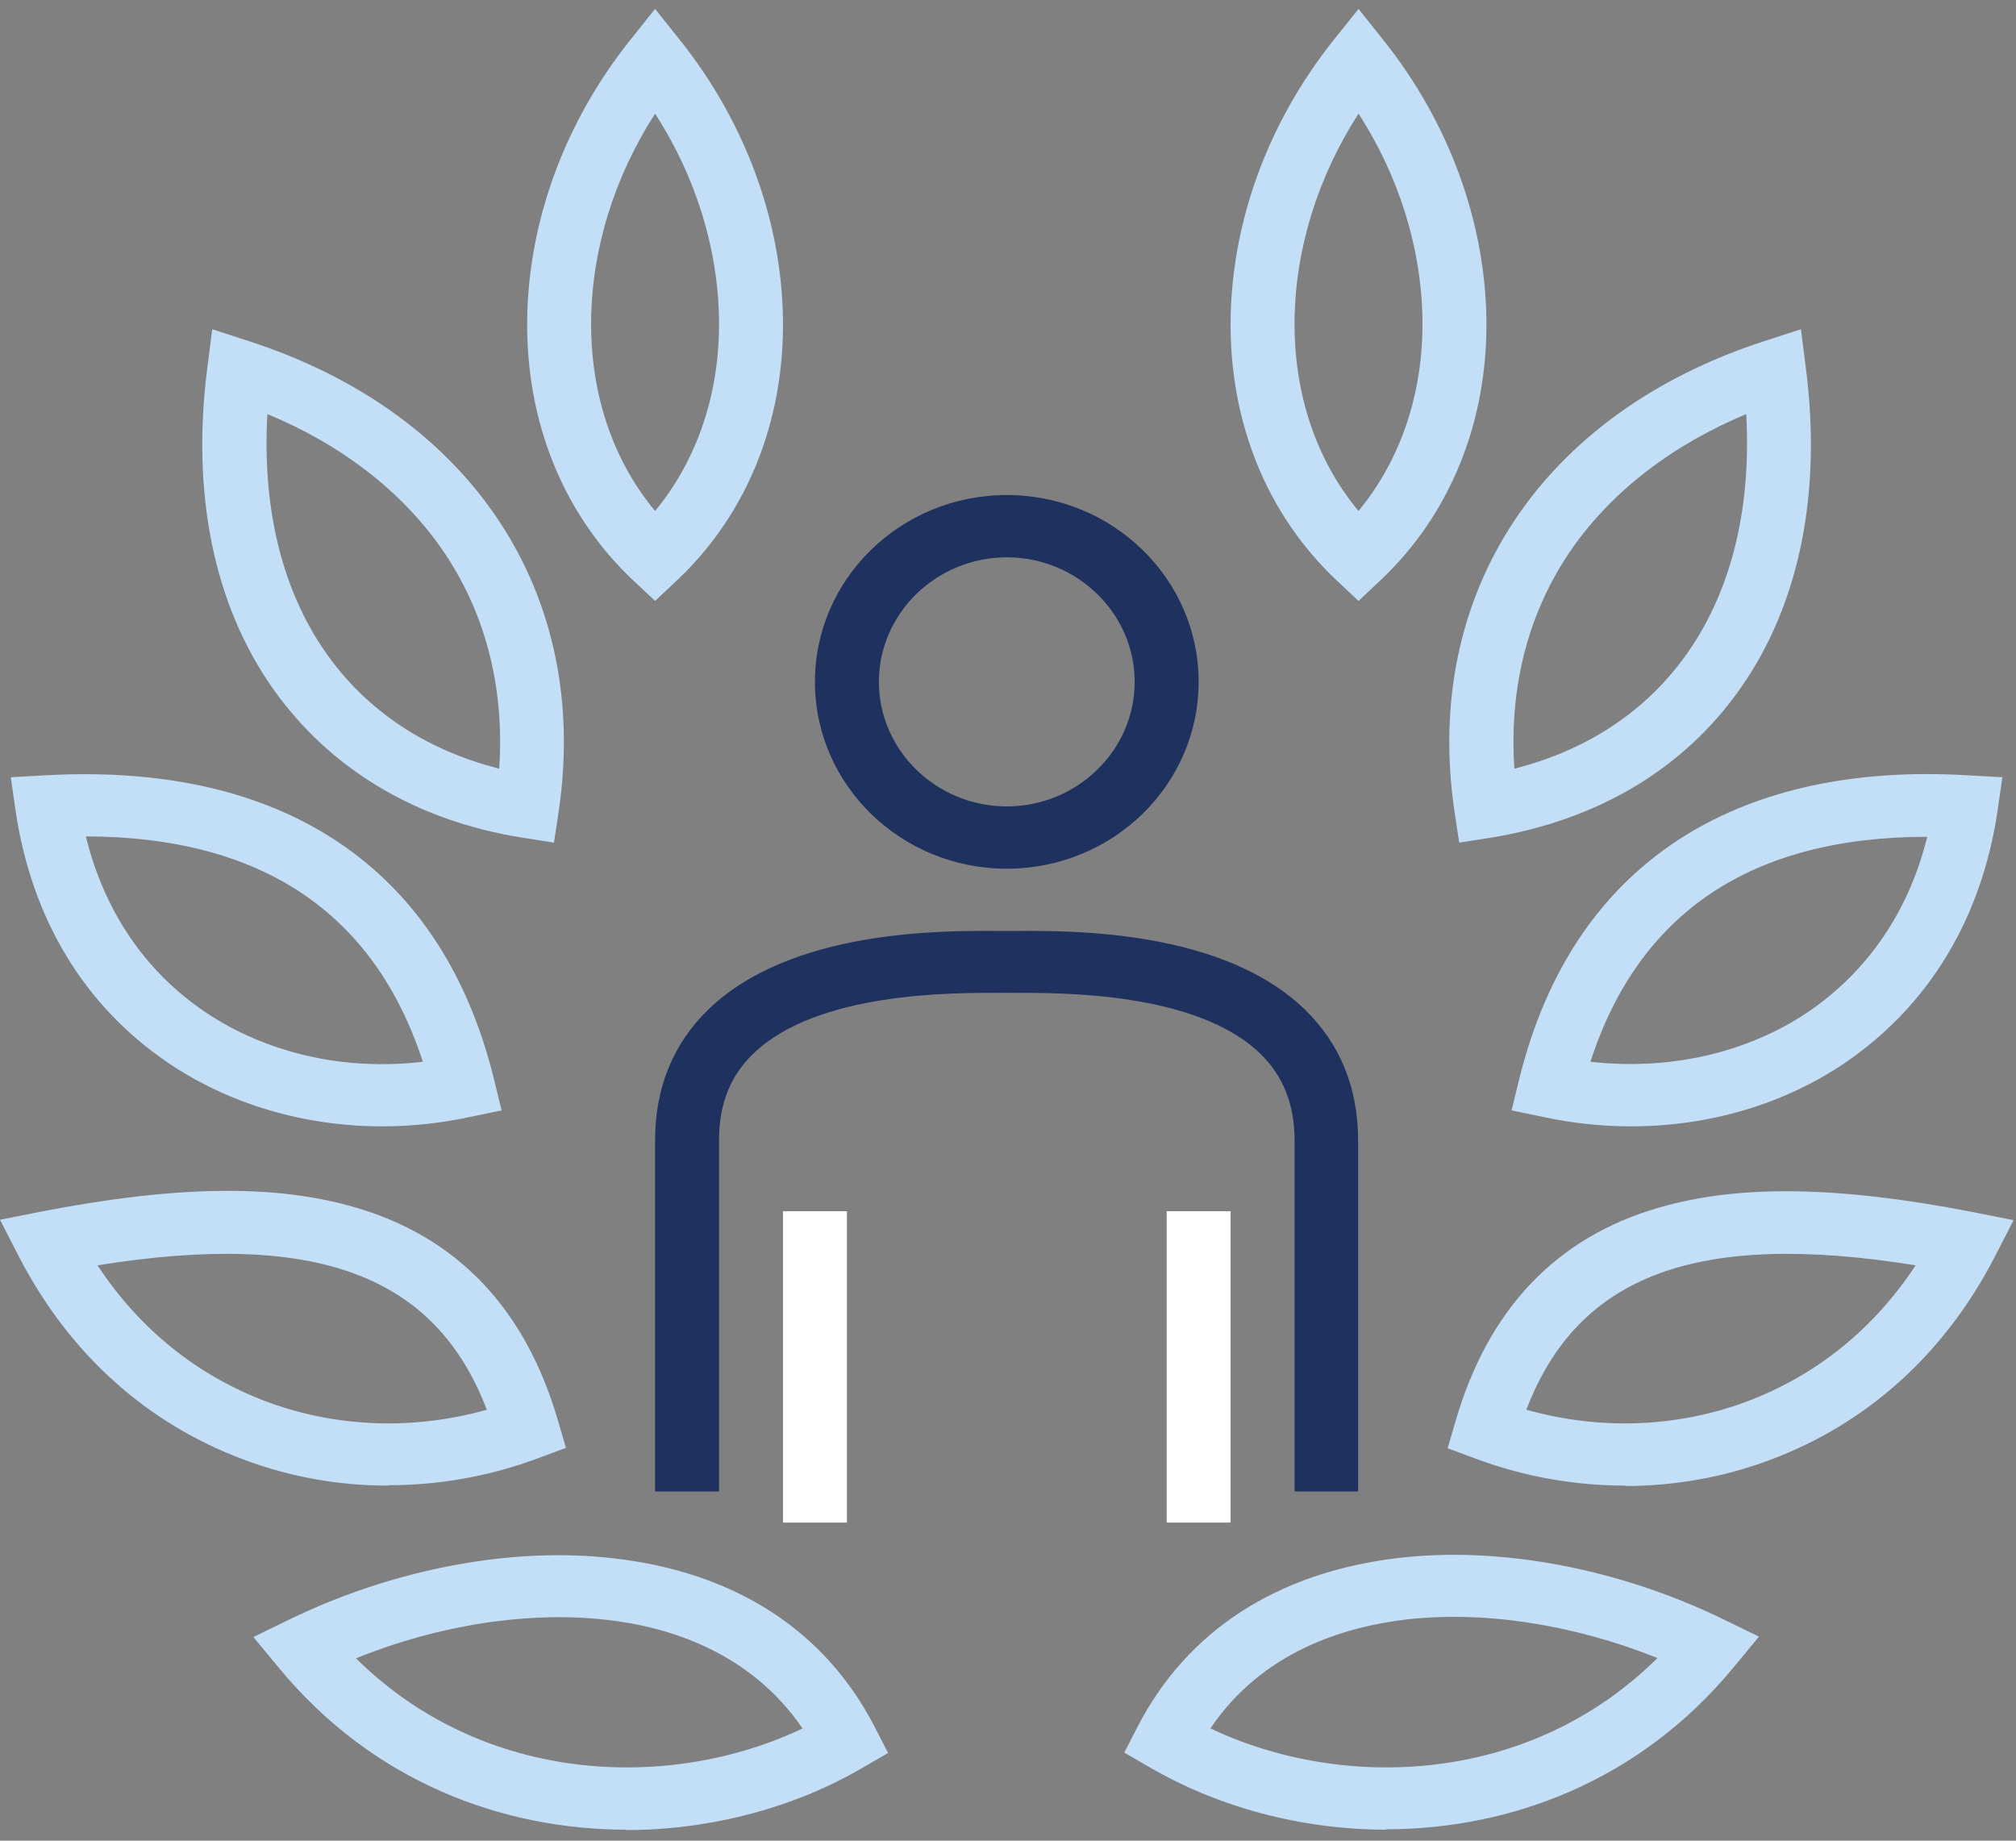
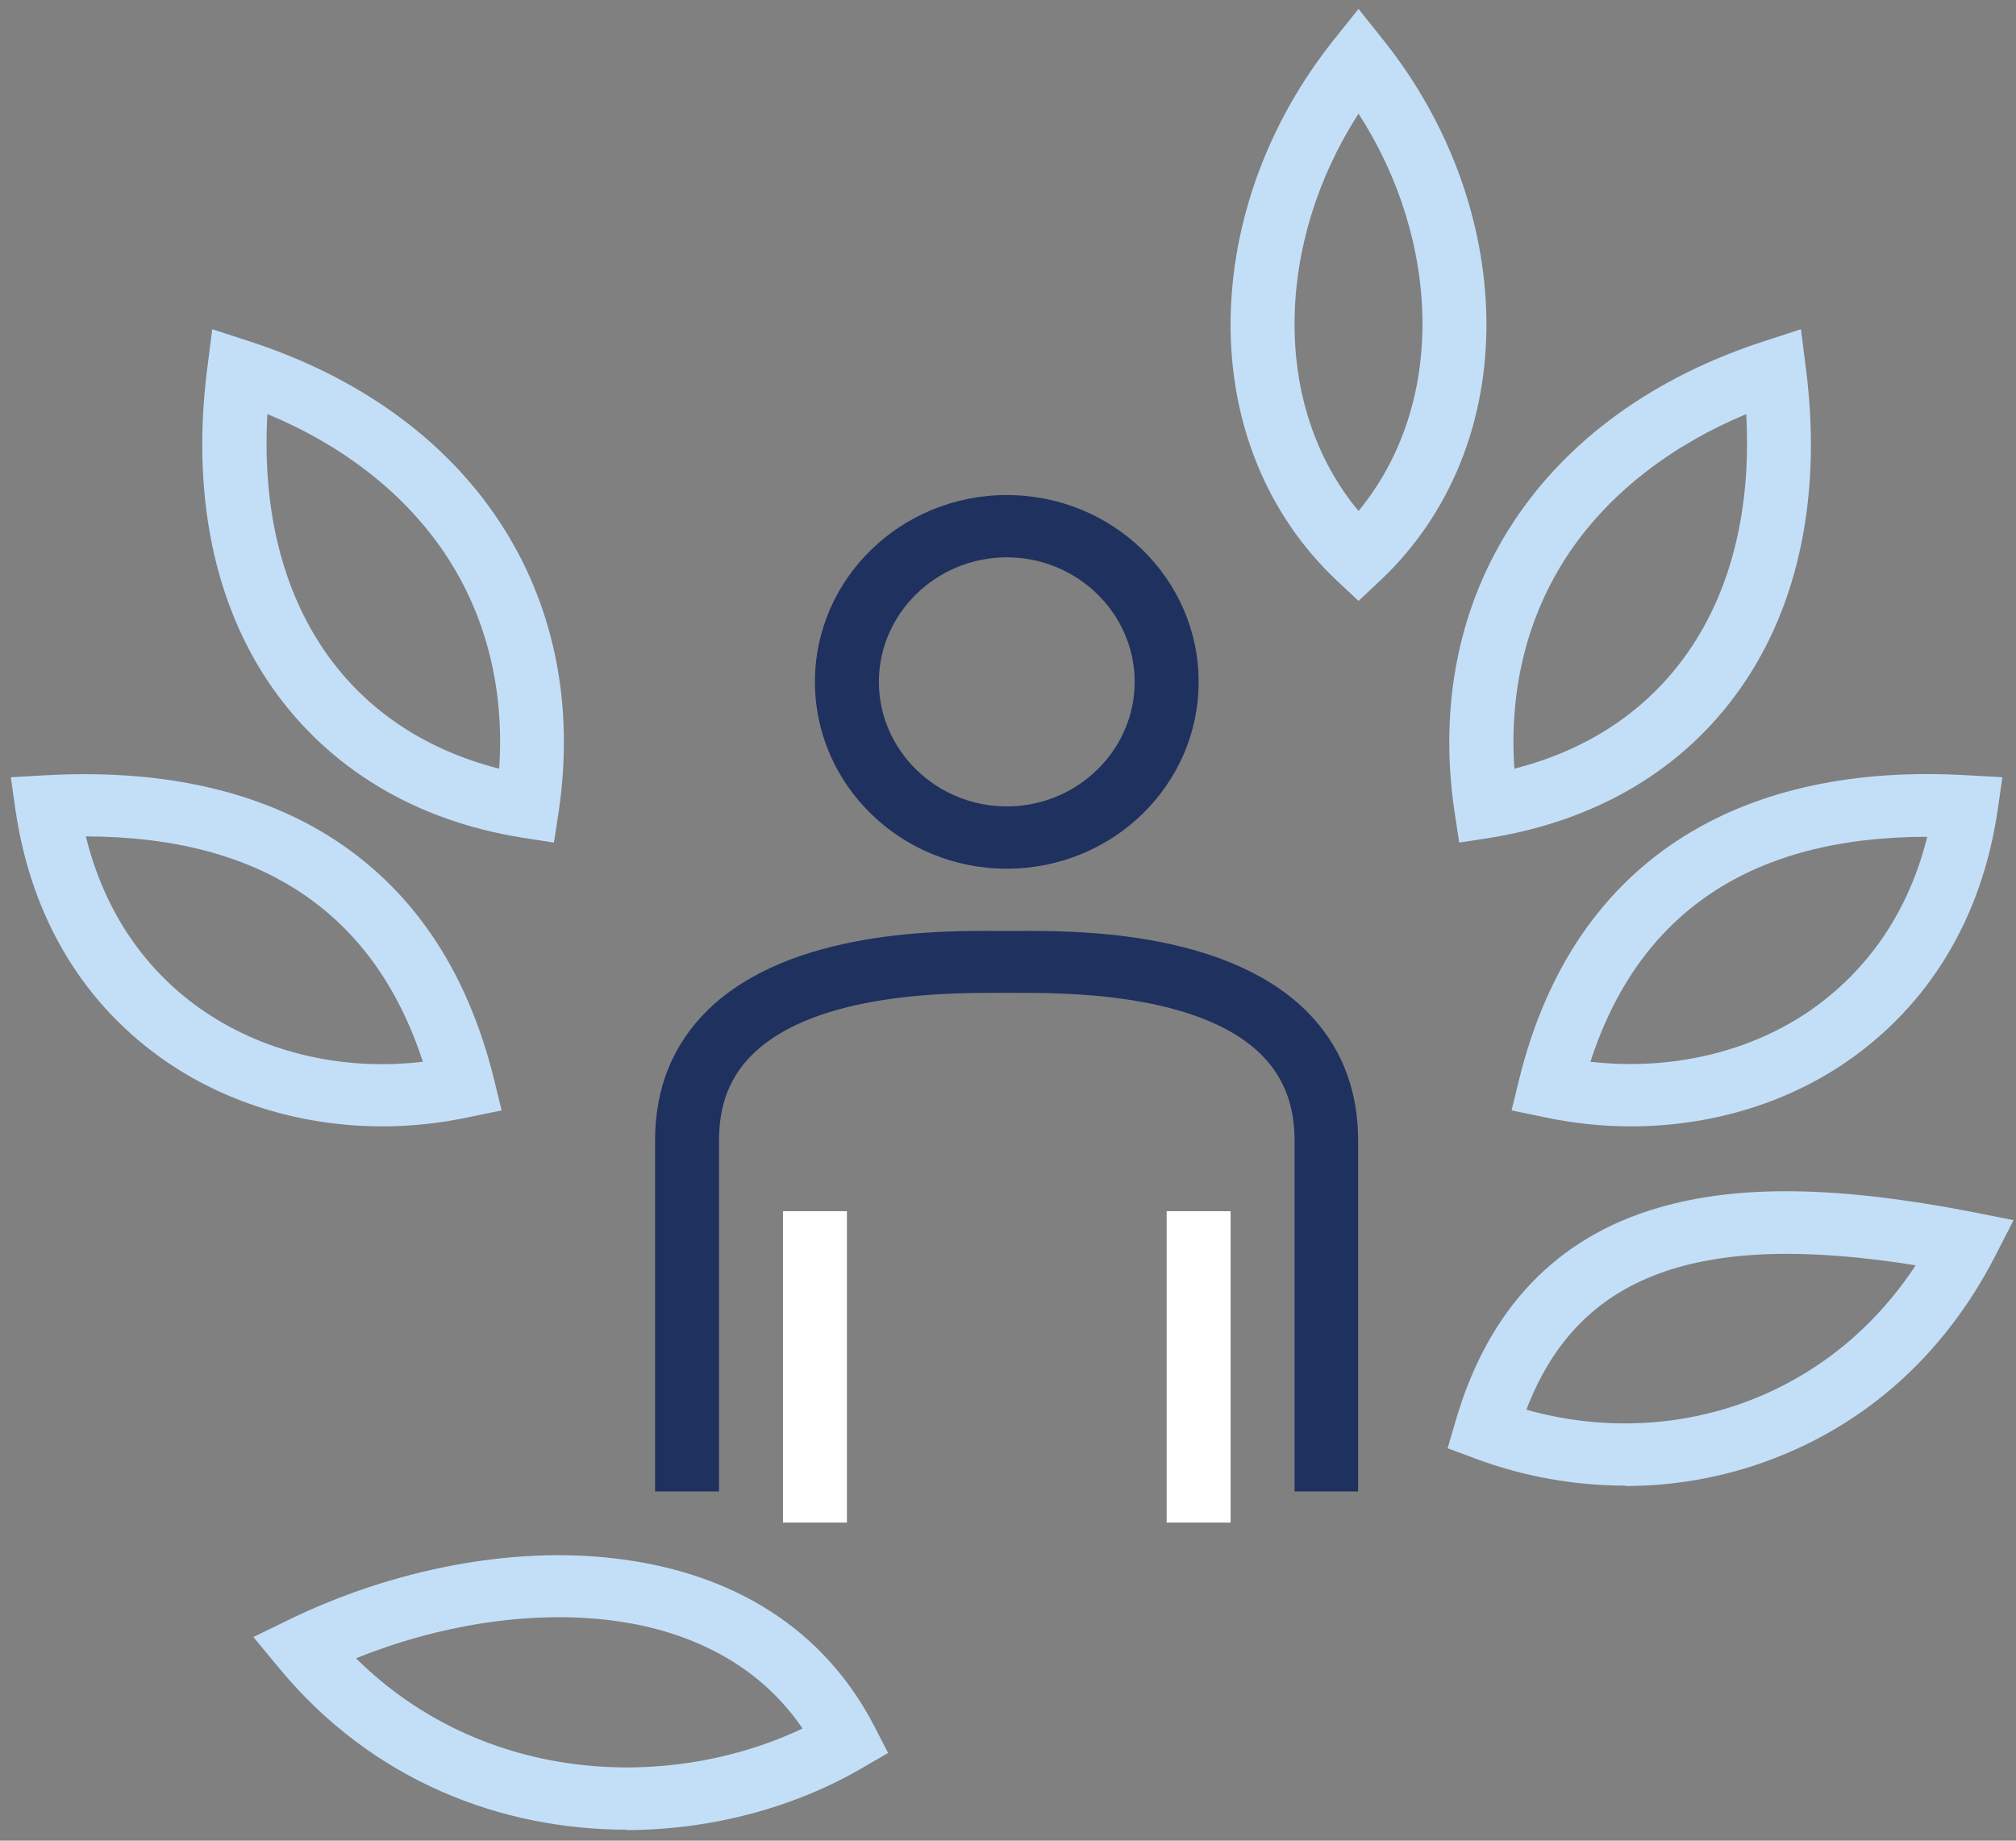
<svg xmlns="http://www.w3.org/2000/svg" width="161" height="147" viewBox="0 0 161 147" fill="none">
  <rect x="0" y="0" width="161" height="147" fill="#808080" stroke="none" />
  <path d="M50.048 146.121C40.122 146.121 29.748 142.298 22.215 133.128L20.236 130.735L23.045 129.367C31.408 125.295 40.888 123.492 49.059 124.456C58.73 125.575 65.912 130.237 69.87 137.946L70.923 139.998L68.88 141.179C63.518 144.318 56.847 146.152 49.985 146.152L50.048 146.121ZM28.408 132.413C38.654 142.578 53.559 143.044 64.093 138.039C59.943 131.947 53.432 129.927 48.484 129.367C42.26 128.652 35.079 129.74 28.408 132.444V132.413Z" fill="#C3DFF8" />
-   <path d="M30.993 118.643C27.067 118.643 23.205 117.959 19.534 116.592C11.714 113.701 5.49 108.075 1.5 100.335L0 97.413L3.288 96.76C14.012 94.678 21.96 94.553 28.344 96.418C36.515 98.781 41.973 104.531 44.559 113.452L45.197 115.628L43.026 116.436C39.132 117.897 35.079 118.612 31.025 118.612L30.993 118.643ZM7.788 101.05C11.14 106.148 15.768 109.878 21.354 111.96C26.907 114.012 33.036 114.229 38.877 112.582C34.759 101.796 25.216 98.252 7.788 101.05Z" fill="#C3DFF8" />
  <path d="M44.239 67.293L41.654 66.889C33.163 65.521 26.301 61.387 21.768 54.953C17.076 48.27 15.257 39.38 16.566 29.309L16.949 26.294L19.917 27.258C37.696 33.039 47.176 47.4 44.622 64.775L44.239 67.293ZM21.354 33.07C20.524 47.711 27.386 58.217 39.866 61.387C40.313 54.798 38.717 48.736 35.206 43.732C31.983 39.163 27.227 35.495 21.354 33.07Z" fill="#C3DFF8" />
  <path d="M30.546 89.953C24.354 89.953 18.353 88.212 13.438 84.886C6.735 80.348 2.522 73.385 1.245 64.744L0.862 62.071L3.639 61.916C12.64 61.418 20.236 63.035 26.205 66.734C32.812 70.837 37.281 77.364 39.452 86.192L40.058 88.679L37.504 89.207C35.174 89.704 32.844 89.953 30.546 89.953ZM6.863 66.827C8.331 72.764 11.586 77.582 16.374 80.814C21.258 84.109 27.482 85.539 33.77 84.793C29.876 72.857 20.843 66.827 6.863 66.796V66.827Z" fill="#C3DFF8" />
-   <path d="M52.315 47.99L50.527 46.312C45.005 41.09 42.005 33.723 42.101 25.548C42.197 17.684 45.101 9.757 50.304 3.23L52.315 0.712L54.326 3.23C59.528 9.757 62.433 17.684 62.529 25.548C62.624 33.723 59.624 41.09 54.102 46.312L52.315 47.99ZM52.315 9.074C49.059 14.14 47.272 19.891 47.208 25.579C47.144 31.423 48.931 36.738 52.315 40.81C55.698 36.707 57.486 31.392 57.422 25.579C57.358 19.891 55.57 14.109 52.315 9.074Z" fill="#C3DFF8" />
-   <path d="M110.726 146.121C103.863 146.121 97.224 144.287 91.83 141.148L89.787 139.966L90.841 137.915C94.799 130.237 101.98 125.575 111.652 124.425C119.823 123.461 129.303 125.264 137.665 129.336L140.474 130.704L138.495 133.097C130.962 142.267 120.589 146.09 110.662 146.09L110.726 146.121ZM96.682 138.039C107.215 143.044 122.121 142.577 132.367 132.413C125.696 129.74 118.546 128.621 112.29 129.336C107.311 129.926 100.799 131.916 96.682 138.008V138.039Z" fill="#C3DFF8" />
  <path d="M129.781 118.643C125.76 118.643 121.674 117.928 117.78 116.467L115.609 115.659L116.248 113.483C118.833 104.562 124.291 98.812 132.462 96.449C138.846 94.584 146.794 94.709 157.519 96.791L160.806 97.444L159.306 100.366C155.316 108.106 149.092 113.732 141.272 116.623C137.601 117.99 133.707 118.674 129.813 118.674L129.781 118.643ZM121.897 112.582C127.738 114.229 133.867 114.012 139.421 111.96C145.006 109.878 149.635 106.148 152.986 101.05C135.559 98.252 126.015 101.796 121.897 112.582Z" fill="#C3DFF8" />
  <path d="M116.535 67.293L116.152 64.775C113.599 47.4 123.078 33.039 140.857 27.258L143.825 26.294L144.208 29.309C145.517 39.38 143.698 48.27 139.006 54.953C134.505 61.387 127.611 65.49 119.12 66.889L116.535 67.293ZM139.453 33.07C133.58 35.526 128.824 39.163 125.6 43.732C122.089 48.736 120.493 54.798 120.94 61.387C133.42 58.217 140.283 47.679 139.453 33.07Z" fill="#C3DFF8" />
  <path d="M130.228 89.953C127.93 89.953 125.568 89.704 123.27 89.207L120.716 88.679L121.323 86.192C123.493 77.395 127.962 70.837 134.569 66.734C140.538 63.035 148.135 61.387 157.136 61.916L159.912 62.071L159.529 64.744C158.253 73.354 154.039 80.317 147.337 84.886C142.421 88.212 136.452 89.953 130.228 89.953ZM127.004 84.793C133.292 85.508 139.516 84.109 144.4 80.814C149.188 77.551 152.444 72.764 153.912 66.827C139.899 66.827 130.867 72.857 127.004 84.824V84.793Z" fill="#C3DFF8" />
  <path d="M108.492 47.99L106.704 46.312C101.182 41.09 98.182 33.723 98.278 25.548C98.373 17.684 101.278 9.757 106.481 3.23L108.492 0.712L110.502 3.23C115.705 9.757 118.61 17.684 118.706 25.548C118.801 33.723 115.801 41.09 110.279 46.312L108.492 47.99ZM108.492 9.074C105.236 14.14 103.448 19.891 103.385 25.579C103.321 31.423 105.108 36.738 108.492 40.81C111.875 36.707 113.662 31.392 113.599 25.579C113.535 19.891 111.747 14.109 108.492 9.074Z" fill="#C3DFF8" />
  <path d="M80.403 69.376C71.945 69.376 65.082 62.693 65.082 54.456C65.082 46.218 71.945 39.535 80.403 39.535C88.862 39.535 95.724 46.218 95.724 54.456C95.724 62.693 88.862 69.376 80.403 69.376ZM80.403 44.509C74.785 44.509 70.189 48.985 70.189 54.456C70.189 59.926 74.785 64.402 80.403 64.402C86.021 64.402 90.617 59.926 90.617 54.456C90.617 48.985 86.021 44.509 80.403 44.509Z" fill="#1F315E" />
  <path d="M108.492 119.109H103.385V91.072C103.385 88.212 102.491 85.943 100.64 84.14C95.533 79.198 84.648 79.291 81.073 79.291C80.818 79.291 80.595 79.291 80.403 79.291C80.212 79.291 79.988 79.291 79.733 79.291C76.158 79.291 65.274 79.198 60.167 84.14C58.315 85.912 57.422 88.181 57.422 91.072V119.109H52.315V91.072C52.315 86.876 53.751 83.363 56.56 80.628C63.167 74.225 75.232 74.318 79.765 74.349C80.243 74.349 80.531 74.349 81.01 74.349C85.542 74.318 97.607 74.225 104.214 80.628C107.023 83.363 108.46 86.876 108.46 91.072V119.109H108.492Z" fill="#1F315E" />
  <path d="M67.636 96.729H62.529V121.596H67.636V96.729Z" fill="white" />
  <path d="M98.278 96.729H93.171V121.596H98.278V96.729Z" fill="white" />
</svg>